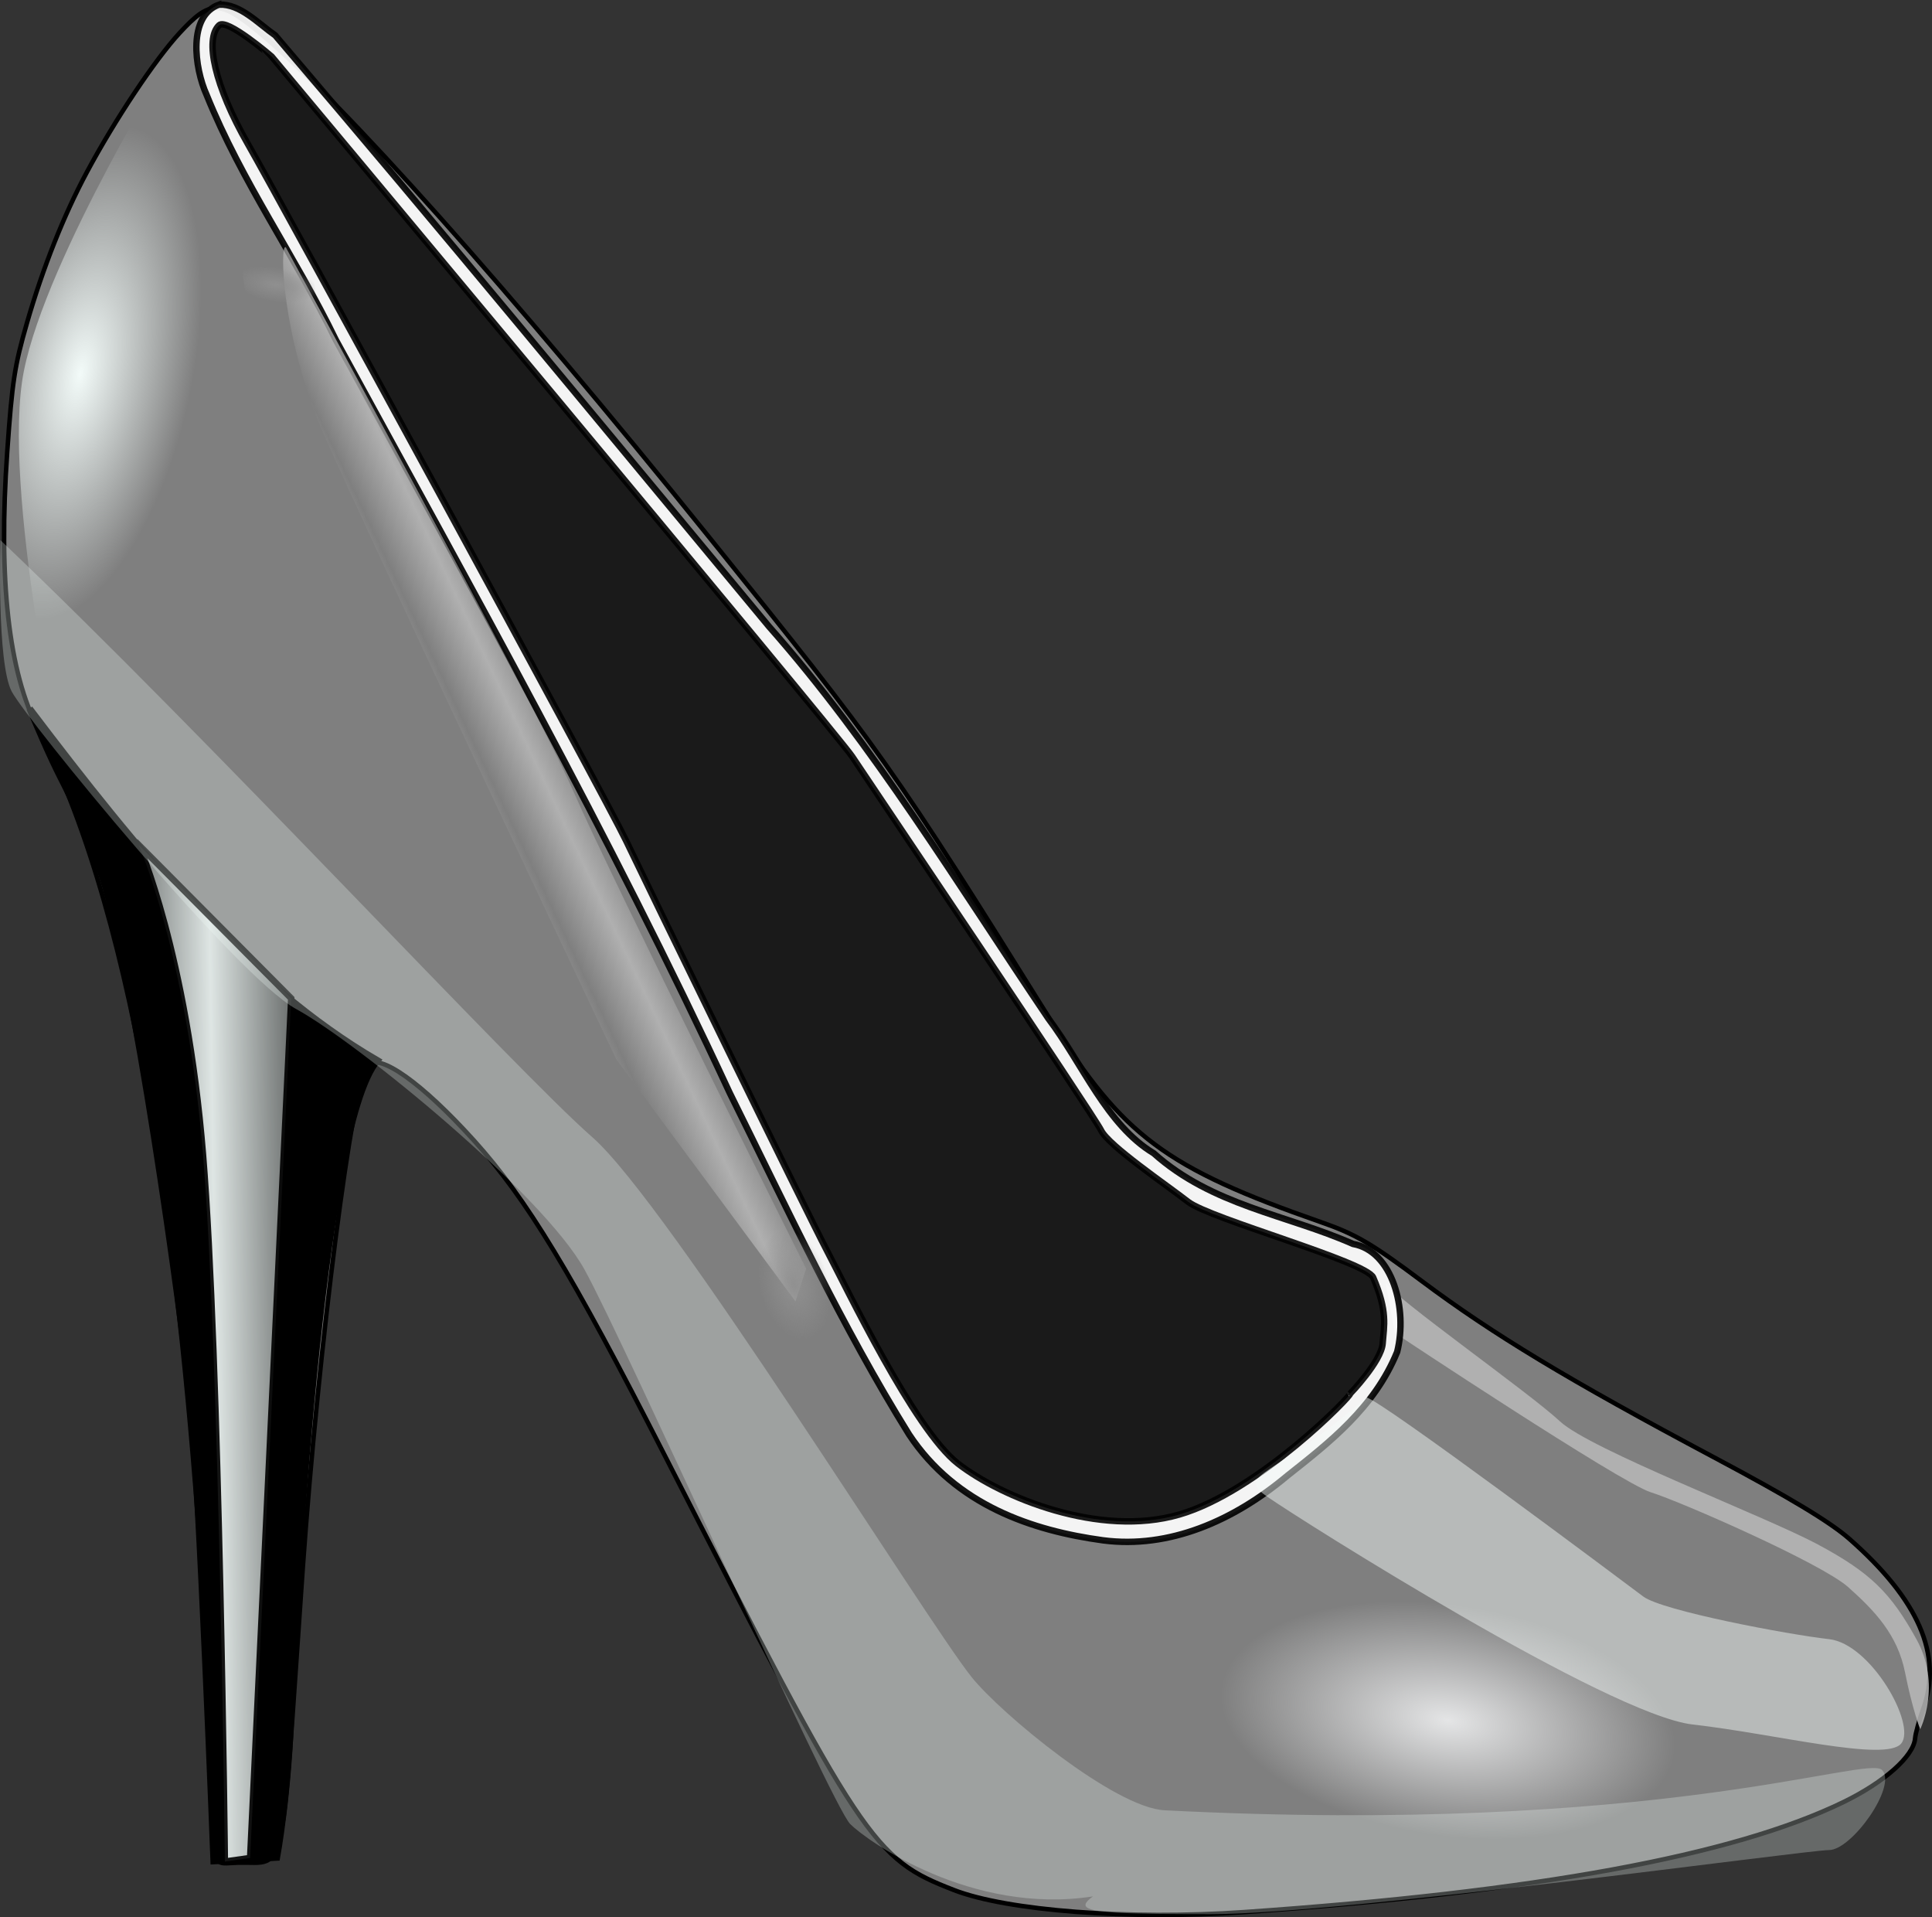
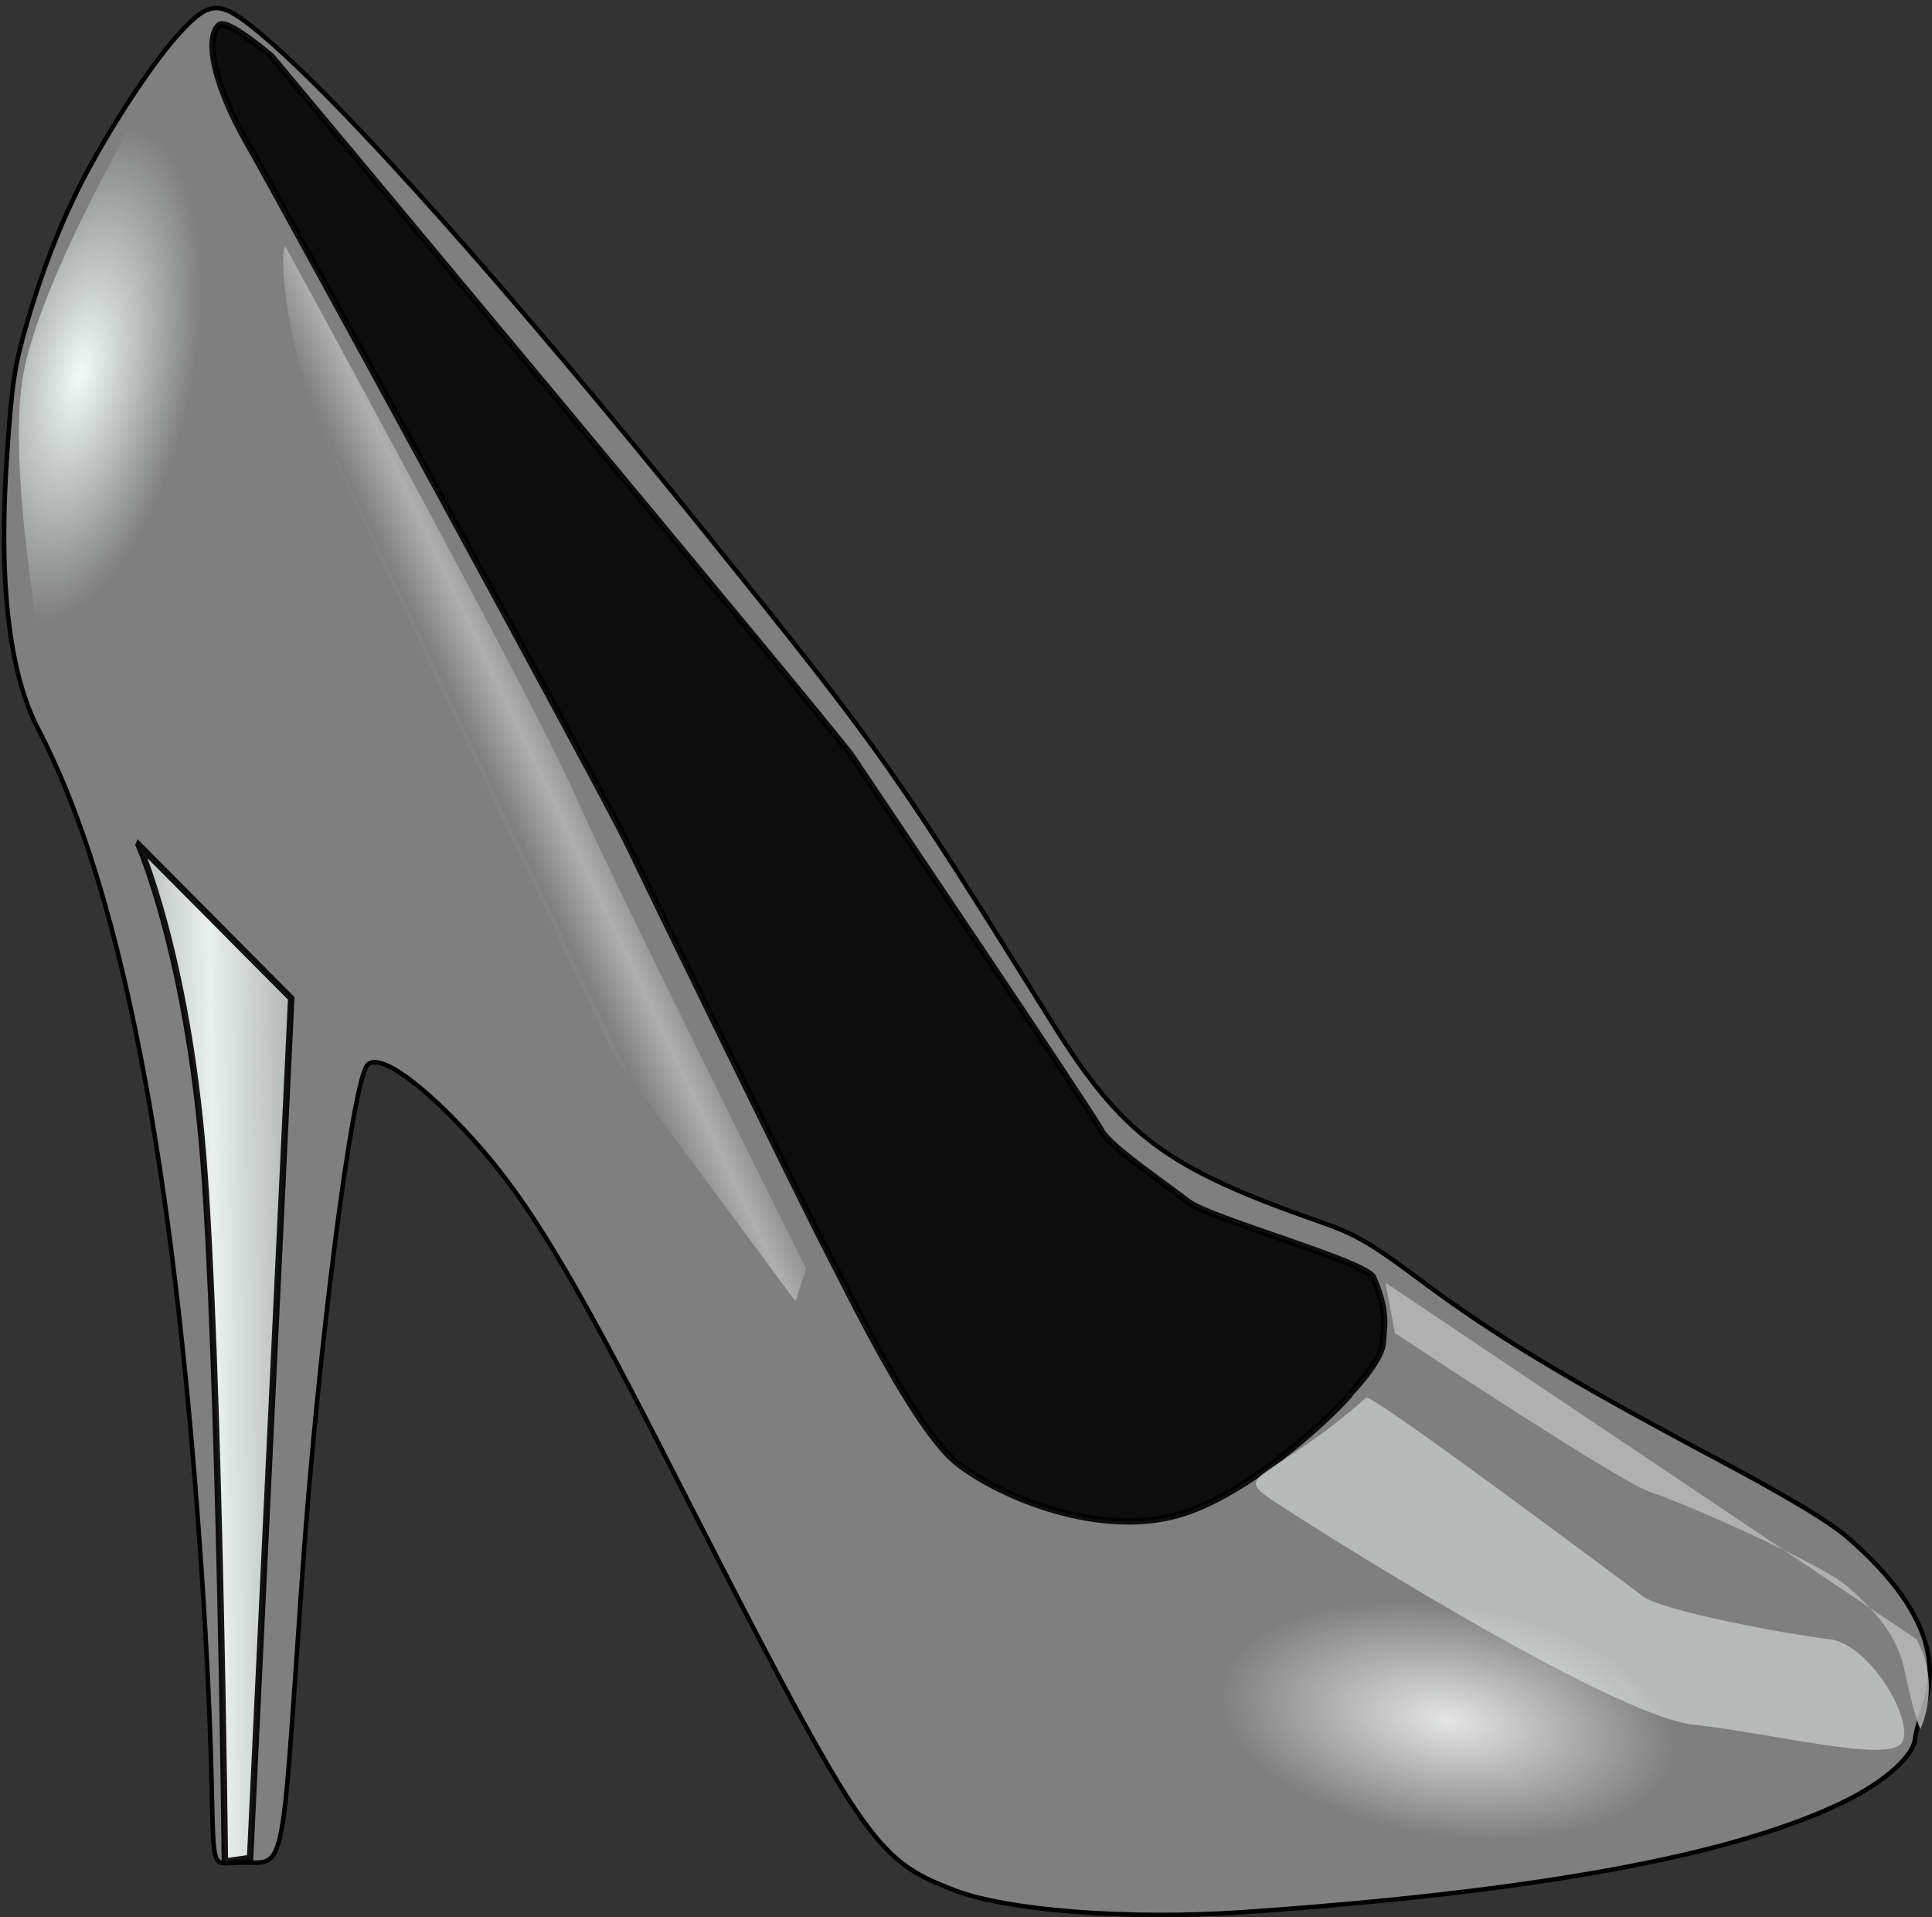
<svg xmlns="http://www.w3.org/2000/svg" xmlns:xlink="http://www.w3.org/1999/xlink" version="1.0" viewBox="0 0 600.15 595.4">
  <rect x="0" y="0" width="600.15" height="595.4" fill="#333333" stroke="none" />
  <defs>
    <linearGradient id="a">
      <stop stop-color="#909090" offset="0" />
      <stop stop-color="#909090" stop-opacity="0" offset="1" />
    </linearGradient>
    <radialGradient id="e" cx="-291.98" cy="1560.7" r="22.394" gradientTransform="matrix(.731 .275 -.409 1.692 926.32 -2470.9)" gradientUnits="userSpaceOnUse">
      <stop stop-color="#f3fbf9" offset="0" />
      <stop stop-color="#f3fbf9" stop-opacity="0" offset="1" />
    </radialGradient>
    <linearGradient id="g" x1="-155.27" x2="-145.66" y1="1652.2" y2="1646.5" gradientTransform="matrix(.625 0 0 .781 256.04 -1111.5)" gradientUnits="userSpaceOnUse" spreadMethod="reflect">
      <stop stop-color="#c3c3c3" offset="0" />
      <stop stop-color="#c3c3c3" stop-opacity="0" offset="1" />
    </linearGradient>
    <linearGradient id="f" x1="-256.82" x2="-217.79" y1="1726.3" y2="1725.6" gradientTransform="matrix(.625 0 0 .781 256.04 -1111.5)" gradientUnits="userSpaceOnUse" spreadMethod="reflect">
      <stop stop-color="#f3fbf9" offset="0" />
      <stop stop-color="#f3fbf9" stop-opacity="0" offset="1" />
    </linearGradient>
    <radialGradient id="d" cx="-11.604" cy="1659.2" r="17.405" gradientTransform="matrix(.394 0 0 .432 -12.138 -428.32)" gradientUnits="userSpaceOnUse" xlink:href="#a" />
    <radialGradient id="c" cx="-11.604" cy="1659.2" r="17.405" gradientTransform="matrix(.114 -.066 .276 .403 -425.4 -529.52)" gradientUnits="userSpaceOnUse" xlink:href="#a" />
    <radialGradient id="b" cx="-317.86" cy="1832.4" r="76.429" gradientTransform="matrix(.373 0 0 .363 29.896 -204.73)" gradientUnits="userSpaceOnUse">
      <stop stop-color="#fdfeff" offset="0" />
      <stop stop-color="#fdfeff" stop-opacity="0" offset="1" />
    </radialGradient>
  </defs>
  <g transform="translate(87.949 117.38)">
    <g transform="matrix(2 0 0 2 -212.12 -180.32)">
      <path d="m210.23 324.95c-12.542-4.855-14.111-7.213-44.977-67.632-14.423-28.242-21.351-39.663-29.559-48.757-8.084-8.946-14.713-13.645-16.541-11.717-2.279 2.404-7.6 43.667-10.038 78.061-3.488 49.694-2.4 45.619-9.968 45.798-6.191 0.148-2.486 3.45-5.732-44.963-3.189-47.086-9.551-100.71-25.366-130.99-4.632-8.868-6.242-23.215-4.841-43.113 0.772-10.974 1.135-13.343 3.071-20.044 2.471-8.553 5.693-16.661 9.292-23.38 4.376-8.168 10.573-17.464 14.423-21.637 4.732-5.128 6.231-5.133 12.38-0.035 12.541 10.396 39.022 40.088 69.635 78.069 26.99 33.488 28.759 35.994 53.317 75.384 11.129 17.853 17.831 22.848 41.901 31.24 5.446 1.897 7.853 3.302 15.68 9.157 11.085 8.29 22.826 15.37 45.333 27.345 11.798 6.276 18.087 10.062 21.082 12.693 10.76 9.453 14.492 18.024 11.485 26.385-0.644 1.772-1.213 3.841-1.269 4.582-0.213 2.763-4.764 6.807-11.135 9.906-17.137 8.329-47.709 13.934-93.055 17.08-17.899 1.233-36.774-0.195-45.114-3.427z" fill="#7f7f7f" stroke="#000" stroke-width=".699" />
      <g fill-rule="evenodd">
-         <path d="m277.29 230.65 1.45 7.814s35.036 23.262 39.75 24.73c4.714 1.475 26.515 11.038 30.641 14.714 4.126 3.684 7.659 7.361 8.84 13.247 1.175 5.886 2.357 8.829 2.357 8.829s3.389-6.807-0.588-13.981c-3.982-7.174-7.071-10.296-15.324-14.714-8.246-4.418-35.355-14.714-40.069-19.133-4.714-4.41-25.883-19.297-27.059-21.506z" fill="#b9b9b9" opacity=".849" />
+         <path d="m277.29 230.65 1.45 7.814s35.036 23.262 39.75 24.73c4.714 1.475 26.515 11.038 30.641 14.714 4.126 3.684 7.659 7.361 8.84 13.247 1.175 5.886 2.357 8.829 2.357 8.829s3.389-6.807-0.588-13.981z" fill="#b9b9b9" opacity=".849" />
        <g stroke="#000" stroke-width="1px">
-           <path d="m96.137 32.177c-4.893 1.706-3.881 9.806-1.954 14.051 5.47 13.522 13.754 25.033 20.065 38.028 21.045 38.535 42.452 76.613 61.183 116.94 8.915 17.954 17.462 36.345 27.853 53.027 7.271 10.983 19.169 14.941 30.122 16.432 10.253 1.335 20.25-2.998 28.647-10.046 6.44-5.105 13.498-10.53 17.037-19.219 1.663-6.627-0.681-15.659-6.858-16.76-10.335-4.567-21.863-5.948-30.96-14.082-7.34-4.426-10.991-13.825-16.374-20.944-14.036-20.764-27.196-42.551-43.376-60.849-25.477-30.678-50.879-61.576-76.687-91.792-2.718-1.908-5.424-4.892-8.696-4.778z" fill="#fff" opacity=".914" />
          <path d="m271.77 247.9s4.864-5.035 5.07-7.806c0.206-2.779 0.819-4.949-1.476-10.257-1.063-2.451-25.333-9.11-28.728-11.74-3.389-2.639-12.354-8.719-13.523-11.092-1.169-2.381-36.255-54.416-38.669-58.062-2.42-3.638-90.16-108.69-90.16-108.69 6.3e-4 -0.004-6.953-5.993-8.158-4.873-2.303 2.14-0.705 9.438 4.454 18.439 5.159 9 55.645 101.67 58.746 108.19 3.107 6.526 27.996 57.578 31.141 63.549 3.139 5.964 13.611 27.899 20.394 33.168 6.783 5.269 22.013 11.522 34.392 7.923 12.379-3.599 26.965-18.696 26.515-18.75z" opacity=".892" />
-           <path d="m66.688 141.49c17.025 22.443 33.657 42.785 54.035 54.643-8.936 10.421-13.025 86.726-13.397 100.36-0.366 13.38-2.233 23.418-2.233 23.418l-9.824 0.554s-2.233-58.546-3.572-71.371c-1.337-12.81-8.929-68.57-14.288-83.07s-4.522-9.62-10.718-24.53z" />
        </g>
        <path d="m89.463 38.896s-20.096 32.339-23.668 50.182c-3.572 17.843 6.252 62.447 6.252 62.447l28.58 18.399s-9.378-16.385-1.786-57.984c3.099-16.985-2.233-68.584-9.378-73.044z" fill="url(#e)" />
        <path d="m106.63 70.157s38.384 70.142 44.536 84.236c6.158 14.09 36.13 74.088 36.13 74.088l-1.657 5.066-27.834-37.586s-43.176-91.027-46.43-99.418c-6.071-15.659-5.771-28.943-4.745-26.381z" fill="url(#g)" opacity=".719" />
        <path d="m83.626 162.66 23.693 23.84-6.385 133.48-3.923 0.554s-0.827-78.358-3.392-109.74c-2.565-31.388-9.994-48.132-9.994-48.132z" fill="url(#f)" opacity=".914" stroke="#000" stroke-width="1px" />
-         <path d="m62.156 115.33s-0.599 19.125 1.758 23.535c2.357 4.418 34.766 44.151 44.194 49.303s38.3 28.695 44.777 40.467c6.483 11.772 38.318 83.143 41.263 86.086 2.67 2.662 18.881 14.145 37.687 11.225-0.65 0.468-1.044 0.874-1.132 1.194-0.013 0.055-0.025 0.125-0.019 0.172 6e-3 0.031 0.025 0.086 0.037 0.125 0.513 1.077 5.952 1.265 19.4 1.265 20.625 0 92.511-9.953 96.049-9.953 3.532 0 10.603-9.929 8.246-12.42-2.313-2.436-34.549 10.187-111.44 6.245-7.803-0.398-25.452-15.027-29.978-20.678-7.071-8.829-47.134-73.549-58.919-83.845-11.8-10.3-60.115-62.55-91.934-92.71z" fill="#f3fbf9" opacity=".27" />
        <path d="m274.3 248.48c-14.142 12.505-20.619 11.772-15.317 15.448 5.302 3.684 53.029 33.847 65.996 35.323 12.96 1.468 30.053 5.886 32.41 2.943s-4.714-15.456-11.197-16.19c-6.483-0.734-25.927-4.41-28.872-6.62-2.951-2.209-41.251-30.904-43.02-30.904z" fill="#f3fbf9" opacity=".476" />
      </g>
-       <ellipse transform="matrix(.383 -.924 .665 .747 0 0)" cx="-16.708" cy="288.71" rx="6.855" ry="7.522" fill="url(#d)" />
-       <ellipse transform="matrix(.383 -.924 .665 .747 0 0)" cx="31.756" cy="140.3" rx="6.855" ry="7.522" fill="url(#c)" />
      <ellipse transform="matrix(.954 -.299 .807 .591 0 0)" cx="-88.721" cy="460.54" rx="28.521" ry="27.748" fill="url(#b)" opacity=".805" />
    </g>
  </g>
</svg>